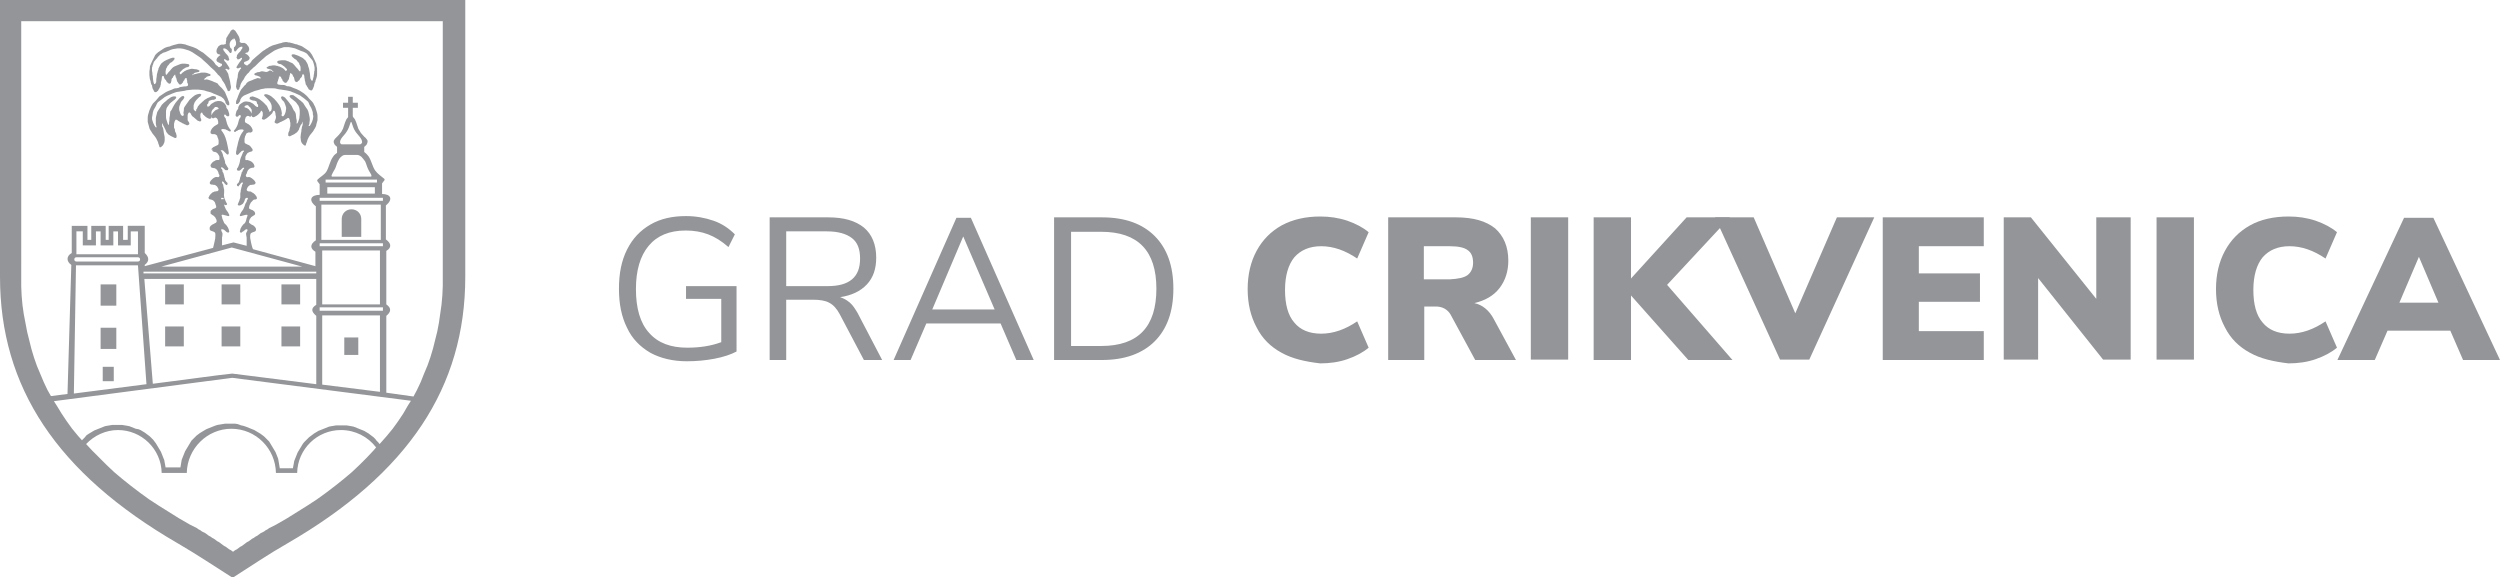
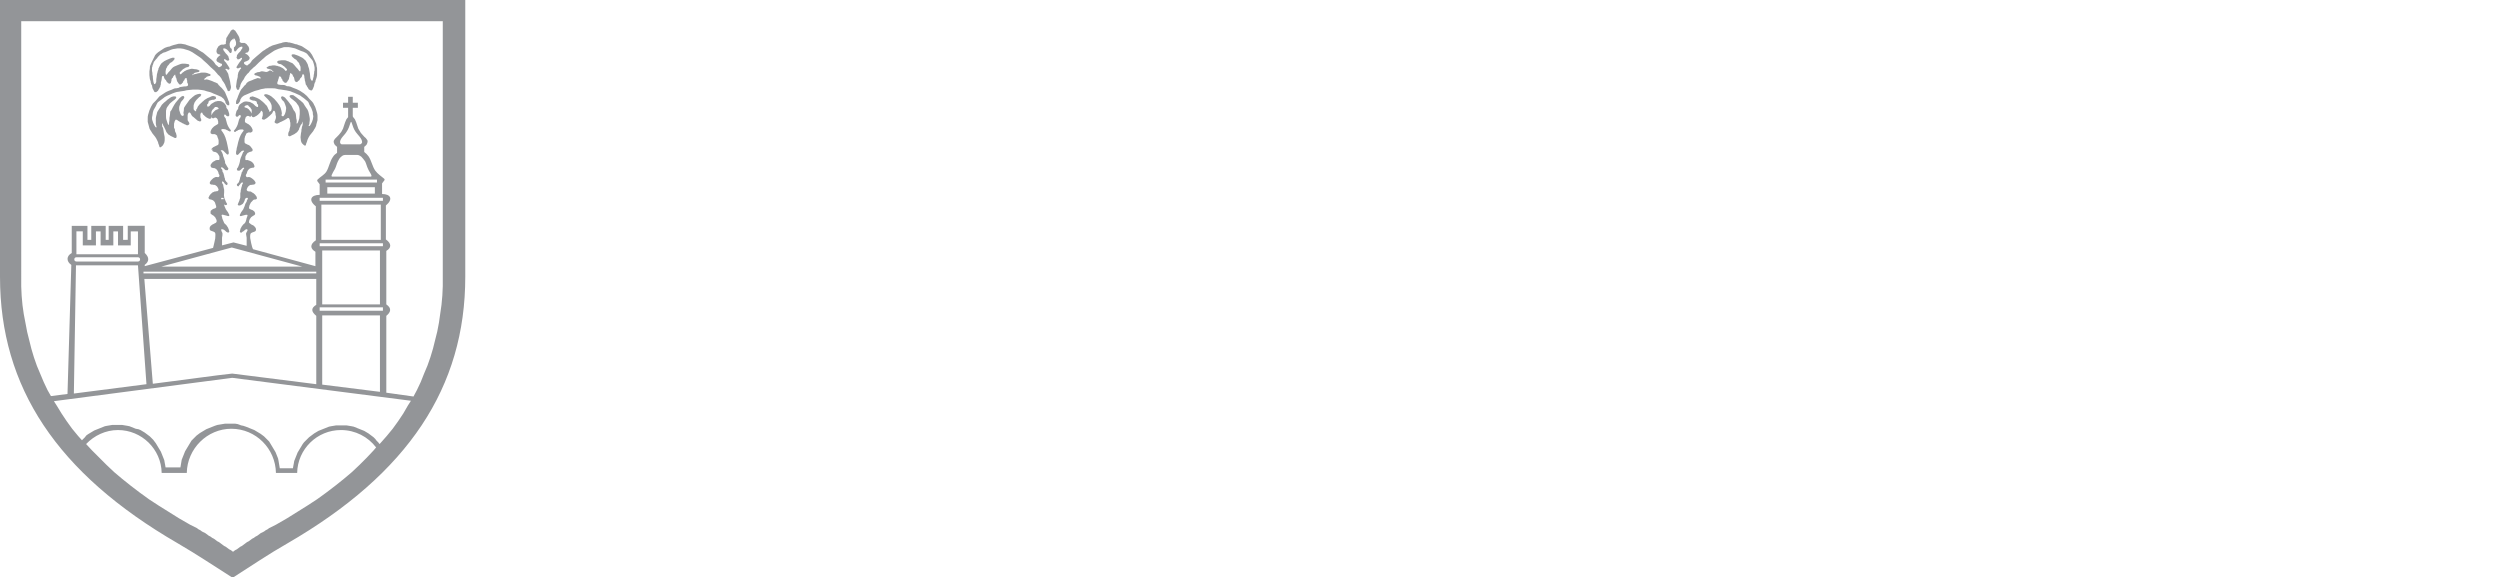
<svg xmlns="http://www.w3.org/2000/svg" viewBox="0 0 588.9 136">
  <g fill="#939598">
-     <path d="M173.5 67.3v15.5c-1.3.7-3.1 1.3-5.2 1.7s-4.3.6-6.5.6c-3.3 0-6.2-.7-8.6-2-2.4-1.4-4.3-3.3-5.5-5.9-1.3-2.6-1.9-5.6-1.9-9.2 0-3.6.6-6.6 1.9-9.2 1.3-2.6 3.1-4.5 5.5-5.9 2.4-1.4 5.2-2 8.4-2 2.3 0 4.5.4 6.5 1.1 2 .7 3.6 1.8 5 3.2l-1.5 3c-1.6-1.4-3.2-2.4-4.8-3-1.6-.6-3.3-.9-5.3-.9-3.8 0-6.7 1.2-8.7 3.6-2 2.4-3 5.8-3 10.2 0 4.5 1 8 3.1 10.3 2.1 2.4 5.1 3.5 9 3.5 2.9 0 5.6-.4 8-1.3V70.4h-8.3v-3h11.9zm34.3 17.5h-4.3L197.8 74c-.7-1.3-1.5-2.2-2.5-2.7-.9-.5-2.2-.7-3.8-.7h-6.3v14.2h-3.9V51.2h13.8c3.7 0 6.4.8 8.4 2.4 1.9 1.6 2.9 4 2.9 7.1 0 2.6-.7 4.7-2.2 6.3-1.5 1.6-3.6 2.6-6.3 3 .9.3 1.6.7 2.3 1.3.7.6 1.2 1.4 1.8 2.4l5.8 11.1zm-12.9-17.4c2.6 0 4.5-.5 5.8-1.6 1.3-1.1 1.9-2.7 1.9-4.9s-.6-3.8-1.9-4.8c-1.3-1-3.2-1.6-5.9-1.6h-9.6v12.9h9.7zm44.5 17.4-3.7-8.6h-17.5l-3.7 8.6h-4l14.8-33.5h3.4l14.8 33.5h-4.1zm-19.8-11.9h14.7l-7.4-17.2-7.3 17.2zm28.7-21.7h11.3c5.4 0 9.5 1.5 12.4 4.4 2.9 2.9 4.4 7 4.4 12.4s-1.5 9.5-4.4 12.4c-2.9 2.9-7.1 4.4-12.4 4.4h-11.3V51.2zm11.1 30.3c8.7 0 13-4.5 13-13.5 0-8.9-4.3-13.4-13-13.4h-7.1v26.9h7.1zm42.5 1.6c-2.6-1.4-4.6-3.4-5.9-6-1.4-2.6-2.1-5.6-2.1-9 0-3.4.7-6.4 2.1-9 1.4-2.6 3.4-4.6 5.9-6 2.6-1.4 5.6-2.1 9.1-2.1 2.2 0 4.3.3 6.4 1 2 .7 3.7 1.6 5 2.7l-2.7 6.2c-2.8-1.9-5.6-2.9-8.5-2.9-2.7 0-4.8.9-6.3 2.6-1.4 1.7-2.2 4.3-2.2 7.7 0 3.4.7 6 2.2 7.7 1.4 1.7 3.5 2.6 6.3 2.6 2.9 0 5.7-1 8.5-2.9l2.7 6.2c-1.3 1.1-3 2-5 2.7-2 .7-4.2 1-6.4 1-3.5-.4-6.6-1.1-9.1-2.5zm55.2 1.7h-9.6l-5.8-10.7c-.7-1.2-1.9-1.9-3.5-1.9h-2.7v12.6H327V51.2h16c4.1 0 7.1.9 9.2 2.6 2 1.8 3.1 4.3 3.1 7.6 0 2.5-.7 4.7-2.1 6.5-1.4 1.8-3.4 2.9-5.9 3.5 1.9.4 3.5 1.7 4.6 3.8l5.2 9.6zm-11.4-20c.8-.6 1.3-1.6 1.3-2.9 0-1.4-.4-2.4-1.3-3-.8-.6-2.2-.9-4.2-.9h-6.1v7.8h6.1c2-.1 3.4-.4 4.2-1zm14.9 20V51.2h8.8v33.5h-8.8zm47.5 0h-10.4l-13.5-15.2v15.2h-8.8V51.2h8.8v14.4l13.1-14.4h10.2l-14.8 15.9 15.4 17.7z" />
-     <path d="M432.7 51.2h8.8l-15.3 33.5h-6.9L404 51.2h9.1l9.8 22.6 9.8-22.6zm10.8 33.6V51.2h23.8V58H452v6.4h14.4v6.7H452V78h15.3v6.8h-23.8zm50.2-33.6h8.2v33.5h-6.5l-15.3-19.2v19.2H472V51.2h6.4l15.4 19.2V51.2zM508 84.8V51.2h8.8v33.5H508zm22-1.7c-2.6-1.4-4.6-3.4-5.9-6-1.4-2.6-2.1-5.6-2.1-9 0-3.4.7-6.4 2.1-9 1.4-2.6 3.4-4.6 5.9-6s5.6-2.1 9.1-2.1c2.2 0 4.3.3 6.4 1 2 .7 3.7 1.6 5 2.7l-2.7 6.2c-2.8-1.9-5.6-2.9-8.5-2.9-2.7 0-4.8.9-6.3 2.6-1.4 1.7-2.2 4.3-2.2 7.7 0 3.4.7 6 2.2 7.7 1.4 1.7 3.5 2.6 6.3 2.6 2.9 0 5.7-1 8.5-2.9l2.7 6.2c-1.3 1.1-3 2-5 2.7-2 .7-4.2 1-6.4 1-3.5-.4-6.6-1.1-9.1-2.5zm50.2 1.7-3-6.9h-14.8l-3 6.9h-8.8l15.7-33.5h6.9l15.7 33.5h-8.7zm-15-13.5h9.2l-4.6-10.8-4.6 10.8zm-513 5.6h4.4v4.7h-4.4zm0-9.9h4.4v4.7h-4.4zm14.1 0h4.4v4.7h-4.4zm-27.4 0h4.4v4.7h-4.4zm0 9.9h4.4v4.7h-4.4zm-14.7 9.5h2.6v3.4h-2.6zM23.7 67h3.7v5h-3.7zm0 10.2h3.7v5h-3.7zm42.6-.3h4.4v4.7h-4.4zm14.8 2.6h3.3v4.1h-3.3zm4-27.9c0-1.3-1-2.3-2.3-2.3-1.3 0-2.3 1-2.3 2.3v4.2h4.6v-4.2z" />
    <path d="M54.7 0H0v65.2c0 26 13.4 46.3 41.9 62.8 4.3 2.5 8.5 5.3 12.9 8.1 4.4-2.8 8.5-5.6 12.9-8.1 28.5-16.5 41.9-36.8 41.9-62.8V0H54.7zm33.7 103.4-.4-.4-.4-.3-.4-.3-.4-.3-.5-.3-.5-.3-.5-.2-.5-.2-.5-.2-.5-.2-.5-.2-.5-.1-.6-.1-.6-.1h-2.4l-.6.1-.6.1-.5.1-.5.2-.5.2-.5.2-.5.2-.5.2-.5.3-.5.3-.4.3-.4.3-.4.3-.4.4-.4.4-.4.4-.3.4-.3.5-.3.5-.3.5-.3.5-.2.5-.2.5-.2.5-.2.5-.1.6-.1.5-.1.6h-3.1l-.1-.6-.1-.6-.1-.6-.1-.5-.2-.5-.2-.5-.2-.5-.3-.5-.3-.5-.3-.5-.3-.5-.3-.5-.4-.4-.4-.4-.4-.4-.4-.3-.4-.3-.5-.3-.5-.3-.5-.3-.5-.2-.5-.2-.5-.2-.5-.2-.6-.2-.5-.1-.8-.3-.6-.1H53l-.6.1-.6.1-.6.1-.6.2-.5.2-.5.2-.5.2-.5.2-.5.3-.5.3-.5.3-.4.3-.4.3-.4.4-.4.4-.4.4-.3.5-.3.5-.3.5-.3.5-.3.5-.2.5-.2.5-.2.5-.2.5-.1.6-.1.6-.1.6H39l-.1-.6-.1-.5-.1-.6-.2-.5-.2-.5-.2-.5-.2-.5-.3-.5-.3-.5-.3-.5-.3-.5-.3-.4-.3-.4-.4-.4-.4-.4-.4-.3-.4-.3-.4-.3-.5-.3-.5-.3-.5-.2-.6-.1-.5-.2-.5-.2-.5-.2-.5-.1-.6-.1-.6-.1h-2.4l-.6.1-.6.1-.5.1-.5.2-.5.2-.5.2-.5.2-.5.2-.5.3-.5.3-.5.3-.4.3-.3.4-.4.4-.3.3-.9-1L17 101l-1.3-1.8-1.2-1.8-1.1-1.8-.7-1.1 42-5.5 42.1 5.4-.7 1.1-1.1 1.9-1.2 1.8-1.3 1.8-1.4 1.7-1.5 1.7-.2.2-.3-.4-.4-.4-.3-.4zm.2 2-.6.7-1.6 1.7-1.7 1.7-1.8 1.7-1.9 1.6-2 1.6-2.1 1.6-2.2 1.6-2.3 1.5-2.4 1.5-2.4 1.5-2.6 1.5-.4.2-.4.2-.4.2-.4.2-.4.3-.4.2-.4.3-.4.2-.4.2-.4.3-.4.3-.4.2-.4.3-.4.2-.4.3-.4.3-.4.2-.4.3-.4.3-.4.3-.4.2-.4.3-.4.3-.4.2-.4.3-.1.1-.1-.1-.4-.3-.4-.2-.4-.3-.4-.3-.4-.2-.4-.3-.4-.3-.4-.3-.4-.2-.4-.3-.4-.3-.4-.2-.4-.3-.4-.2-.4-.3-.4-.3-.4-.2-.4-.2-.4-.3-.4-.2-.4-.3-.4-.2-.4-.2-.4-.2-.4-.2-2.6-1.5-2.4-1.5-2.4-1.5-2.3-1.5-2.2-1.6-2.1-1.6-2-1.6-1.9-1.6-1.8-1.7-1.7-1.7-1.7-1.7-1.4-1.5c1.9-2 4.6-3.3 7.5-3.3 5.6 0 10.2 4.5 10.3 10.1H44c.1-5.7 4.8-10.4 10.5-10.4 5.8 0 10.4 4.7 10.5 10.4h5c.1-5.6 4.7-10.1 10.3-10.1 3.4 0 6.4 1.6 8.3 4.1zm-66-47.6v-3.3h1.1v3.3h3v-3.3h1.1v3.3h3v-3.3h1.7v5.4H18v-5.4h1.5v3.3h3.1zm9.9 2.8c.3 0 .5.2.5.5s-.2.5-.5.5H18c-.3 0-.5-.2-.5-.5s.2-.5.5-.5h14.5zm-14.6 1.9h14.6l2 28-17.1 2.2.5-30.2zm35.4-14.8c-.1-.2-.2-.4-.3-.7-.1-.2-.2-.4-.2-.7-.1-.3 0-.6 0-1v-.6c-.1-.3-.1-.6-.2-.9 0-.2 0-.3-.1-.4-.1-.1-.2-.3-.2-.4v-.2c0-.1.1-.1.2 0 .1 0 .2.1.2.1.1.1.1.2.2.3.1.1.1.2.2.2l.2.2c.1 0 .1 0 .2-.1.1 0 .1-.1.1-.2v-.2l-.3-.3c-.1-.1-.1-.2-.2-.3-.1 0-.1-.2-.1-.4-.1-.2-.2-.5-.2-.7-.1-.2-.1-.5-.2-.7-.1-.1-.2-.2-.2-.4 0-.1 0-.3-.1-.4 0-.1-.1-.1-.2-.2 0-.1-.1-.1 0-.2 0-.1.1-.1.1-.1.1 0 .3.1.4.2l.3.3c.1.1.2.2.3.2h.3c.1 0 .1 0 .2-.1 0-.1.1-.2.1-.3 0-.1-.1-.2-.2-.3-.1-.2-.3-.5-.4-.7-.2-.2-.2-.5-.2-.7l-.3-.9c-.1-.2-.2-.5-.2-.7-.1-.2-.1-.3-.2-.5-.1-.1-.1-.2-.2-.3l-.1-.1c0-.1 0-.1.1-.1h.2c.1 0 .2 0 .3.1l.3.3.3.3.2.2c.1.1.1.1.2.1s.2 0 .2-.1c.1-.1.1-.2.1-.3 0-.2-.1-.5-.1-.7-.1-.3-.1-.7-.2-1-.1-.3-.1-.6-.2-.9-.1-.3-.2-.7-.3-1-.1-.2-.2-.5-.3-.7-.1-.2-.2-.3-.3-.5-.1-.1-.2-.3-.3-.4 0-.1-.1-.1-.1-.2s.1-.1.1-.1c.1-.1.1-.1.2-.1h.3c.2 0 .3.1.5.1.1.1.3.2.4.2.1.1.3.2.4.2.1.1.1.1.2.1l.1-.1c0-.1.1-.1.1-.2-.1-.2-.3-.3-.4-.5-.2-.3-.4-.7-.5-1-.1-.3-.2-.7-.3-1.1 0-.2-.1-.3-.2-.4-.1-.1-.1-.2-.2-.3v-.3c0-.1.1-.1.2-.1s.1 0 .2.1.1.2.2.2c.1.1.2.1.3.1.1 0 .2 0 .2-.1.1 0 .1-.1.1-.2 0-.2 0-.4-.1-.6-.1-.2-.1-.4-.2-.6-.1-.1-.2-.3-.3-.4-.1-.1-.1-.3-.1-.5-.1-.2-.2-.3-.3-.5l-.3-.3c-.2-.1-.3-.2-.5-.3-.2-.1-.5-.1-.7-.1-.2 0-.4 0-.6.1-.2 0-.3.1-.5.2s-.3.2-.5.3c-.2.1-.3.3-.5.5-.1.1-.2.2-.3.2h-.2c-.1 0-.1-.1-.1-.2v-.3c0-.1.2-.1.2-.2.1-.1.1-.2.1-.3 0-.1.1-.2.1-.3.1-.1.3-.1.5-.2s.4-.1.7-.1c.1-.1.3-.1.4-.2.1-.1.1-.2.1-.2 0-.1-.1-.2-.1-.3-.1-.1-.1-.1-.2-.1s-.3-.1-.4-.1c-.2 0-.4.1-.6.2-.2.1-.4.2-.7.3-.2.1-.3.2-.5.3-.2.1-.3.2-.5.4-.3.2-.5.5-.8.7-.2.2-.3.4-.5.6-.1.2-.1.3-.2.5-.1.1-.2.2-.2.3v.3h-.1c-.1 0-.1 0-.2-.1l-.2-.2c-.1-.1-.1-.3-.1-.4v-.4c0-.2 0-.4.1-.6.1-.2.1-.4.3-.6.1-.2.3-.4.5-.6l.5-.5h.1c.1-.1.2-.2.2-.3.1-.1.1-.1.1-.2s-.1-.1-.1-.1c-.1-.1-.2-.1-.3-.1-.2 0-.3.1-.5.1-.3.1-.6.2-.8.4-.3.2-.5.4-.7.6-.3.2-.5.5-.7.8-.2.2-.3.5-.5.7-.1.2-.3.4-.4.6-.1.2-.1.5-.1.7 0 .2-.1.4-.1.6 0 .1.1.3.1.5 0 0 0 .1-.1.1-.1.1-.2.1-.3.1-.1 0-.1-.1-.2-.2s-.2-.2-.2-.3c-.1-.2-.1-.4-.2-.6-.1-.2-.1-.5-.1-.7 0-.2 0-.4.1-.6.1-.3.2-.5.3-.8.1-.2.3-.4.5-.6.1-.1.1-.2.2-.3.1-.1.1-.2.1-.3 0-.1 0-.1-.1-.2s-.1-.1-.2-.1-.2.1-.3.1c-.2.1-.3.3-.5.4-.2.2-.4.5-.6.7-.2.2-.4.5-.6.8-.1.2-.3.5-.4.7l-.3.6c-.1.1-.2.3-.3.4 0 .5-.1.7-.1 1-.1.3-.1.6-.1 1 0 .2-.1.5-.1.7v.4h-.1c-.1-.1-.2-.2-.2-.3-.1-.2-.1-.4-.2-.6 0-.1-.1-.2-.1-.3-.1-.3-.1-.7-.1-1v-.9c0-.2 0-.4.1-.6 0-.2.1-.3.2-.5.1-.1.2-.3.3-.4.1-.2.3-.4.4-.5.2-.2.4-.3.6-.5.1-.1.3-.2.4-.3l.3-.3c.1-.1.1-.1.1-.2s0-.2-.1-.2c0-.1-.1-.1-.2-.1h-.3c-.1 0-.3.1-.4.1-.3.1-.5.3-.8.5-.2.1-.4.3-.6.5-.2.1-.3.3-.5.4l-.5.5c-.1.2-.2.3-.3.5-.1.2-.3.4-.4.6-.1.2-.3.4-.4.7-.1.3-.1.6-.2.8 0 .2-.1.3-.1.5v1.3c0 .2.1.4.1.6 0 .1.1.1.1.2s-.1.1-.1.1c-.1 0-.1 0-.2-.1s-.1-.2-.2-.3l-.3-.6c-.1-.2-.1-.4-.2-.6-.1-.2-.1-.5-.1-.7 0-.2.1-.4.1-.5 0-.2.1-.5.1-.7.1-.3.1-.5.3-.8.1-.2.3-.5.4-.7.1-.3.3-.6.4-.8.1-.2.4-.3.6-.5.3-.2.5-.4.8-.6.2-.2.4-.3.6-.4.3-.2.7-.3 1.1-.5.3-.1.6-.3 1-.4.3-.1.6-.2.9-.2.4-.1.8-.1 1.3-.2.4-.1.7-.2 1.1-.2.3 0 .7-.1 1-.1h1.1c.3 0 .6.1.9.1.2 0 .4.1.6.1.2.1.4.1.6.2.4.1.9.2 1.3.4.2.1.4.2.7.3.2.1.5.2.7.3.2.1.5.2.7.3.2.2.4.3.6.5.1.2.2.3.3.5.1.1.1.2.1.4.1.1.1.2.2.3l.2.2c.1.1.1.1.2.1h.2c.1 0 .1-.1.1-.1v-.4c0-.2-.1-.4-.2-.6-.1-.3-.2-.6-.3-.8-.1-.2-.2-.5-.3-.7-.1-.3-.2-.5-.4-.8-.2-.2-.4-.5-.6-.7-.2-.2-.4-.3-.5-.5-.2-.1-.3-.3-.4-.5-.3-.2-.6-.3-.9-.4-.2-.1-.4-.2-.7-.3-.2-.1-.4-.1-.6-.2-.1 0-.3-.1-.4-.1-.2 0-.4.1-.5.1-.1 0-.1-.1-.1-.1 0-.1.1-.2.1-.2.1-.1.2-.2.3-.2.2-.3.3-.3.5-.3.1-.1.3-.1.4-.1.1-.1.2-.1.2-.2s0-.2-.1-.2c0-.1-.1-.1-.2-.1-.2-.1-.3-.1-.5-.2-.3-.1-.5-.1-.8-.1h-.4c-.2 0-.4 0-.5.1-.3 0-.6.1-.9.2-.2 0-.3.1-.5.1-.1 0-.2.1-.3.2h-.1v-.1c0-.1.1-.1.2-.1.1-.1.2-.3.3-.3.1-.1.2-.1.4-.1.1-.1.3-.1.4-.1.1 0 .2-.1.3-.1 0-.1.1-.1.1-.2 0 0 0-.1-.1-.1-.1-.1-.3-.2-.4-.2-.2-.1-.4-.1-.6-.1-.2 0-.4-.1-.6-.1-.2 0-.4 0-.6.1-.1 0-.3.1-.4.1-.2.1-.4.1-.5.2-.1.1-.3.1-.4.2-.1.1-.2.2-.4.3l-.2.2-.2.2h-.1l-.1-.1c0-.1-.1-.1-.1-.2s.1-.1.1-.2l.3-.3.3-.3c.1-.1.2-.2.3-.2.1-.1.2-.1.3-.2.1 0 .1-.1.2-.1.2-.1.4-.1.5-.1.1 0 .1-.1.2-.2s.1-.1.1-.2-.1-.2-.1-.2c-.1-.1-.1-.1-.2-.1-.2 0-.5-.1-.7-.1h-.7c-.2 0-.4.1-.7.2-.2.1-.3.1-.5.2s-.5.2-.7.3c-.2.1-.3.2-.5.4s-.3.4-.5.6l-.3.3c-.1.1-.2.3-.3.4-.1.1-.1.2-.2.2h-.1c-.1-.1 0-.2-.1-.3v-.5c0-.2.1-.3.1-.5 0-.1.1-.3.2-.4.1-.1.1-.2.1-.3l.3-.3c.1-.1.2-.3.3-.4.1-.1.3-.2.5-.3l.3-.3.2-.2c0-.1.1-.1.1-.2v-.2c0-.1-.1-.1-.1-.1h-.4c-.2.1-.4.1-.6.2-.2.1-.5.2-.7.3l-.6.3c-.1.1-.3.2-.4.3-.1.1-.3.2-.4.4-.1.1-.2.3-.3.5-.1.1-.1.3-.2.4-.1.1-.1.3-.1.4-.1.2-.2.4-.2.6-.1.3-.2.7-.2 1.1-.1.4-.1.7-.1 1.1 0 .1 0 .2-.1.3 0 .1-.1.2-.2.3h-.2c0-.1-.1-.2-.1-.3 0-.1-.1-.3-.1-.4-.1-.7-.1-.9-.1-1.1 0-.2-.1-.3-.1-.5v-.3c0-.2-.1-.3-.1-.5v-.5c0-.2 0-.4.1-.5 0-.2 0-.3.1-.4.1-.2.1-.4.2-.6 0-.1.1-.2.2-.3.2-.3.4-.5.6-.7.1-.2.2-.3.4-.5l.4-.4c.2-.1.4-.2.5-.3.2-.1.4-.2.6-.2.2-.1.5-.2.7-.3.2-.1.5-.2.7-.3.3-.1.6-.2.9-.2.2 0 .4-.1.6-.1h.7c.2 0 .5.1.7.1.3.1.7.2 1 .3.4.1.7.3 1.1.5l.9.6.9.6c.3.2.5.4.8.7.3.3.6.5.9.8l.9.9c.3.2.5.5.8.7.3.3.5.6.7.8.1.2.3.3.5.5.1.2.3.3.4.5l.3.6c.1.1.2.3.3.4.1.2.2.3.3.5.1.2.1.3.2.5.1.1.1.3.2.4 0 .1.1.2.1.2 0 .1.1.2.1.3 0 .1.1.1.1.1.1 0 .1.1.2.1s.1-.1.2-.1c0-.1 0-.1.1-.1 0-.1.1-.2.1-.3 0-.1.1-.2.1-.3 0-.3 0-.5-.1-.8 0-.2-.1-.5-.1-.7-.1-.3-.1-.5-.2-.8-.1-.2-.1-.5-.2-.8 0-.2-.1-.3-.2-.5s-.2-.3-.3-.5c0-.1-.1-.1-.2-.2 0-.1 0-.1.1-.2h.1c.1 0 .2.1.2.1.1 0 .2.1.3.1 0 0 .1.1.1 0 .1 0 .1-.1.1-.1 0-.1.1-.2.1-.2-.1-.2-.2-.3-.3-.5-.1-.2-.3-.4-.4-.6-.1-.2-.2-.3-.4-.5-.1-.1-.2-.2-.2-.3V14s0-.1.1-.1.1.1.2.1c.1.1.2.2.3.2.1.1.2.1.3.1.1 0 .1 0 .2-.1s.1-.1.1-.2c0 .1 0 0 0 0 0-.1-.1-.2-.1-.3 0-.1-.1-.2-.1-.4-.1-.1-.2-.3-.3-.4l-.3-.3c-.1-.1-.2-.3-.3-.4-.1-.1-.1-.2-.2-.3-.1-.1-.1-.1-.1-.2v-.2c0-.1.1-.1.1-.1h.2c.1 0 .2.1.3.1.1.1.2.1.3.2l.3.3c.1.1.2.3.3.4.1.1.2.1.2.1.1 0 .2-.1.2-.1.1-.2.1-.3.1-.5v-.3c0-.1-.1-.2-.2-.2-.1-.1-.2-.2-.2-.3 0-.1-.1-.3-.1-.4v-.3c0-.1 0-.3.1-.4 0-.1 0-.2.1-.2 0-.1.1-.2.1-.2l.2-.2s.1 0 .1-.1c.1-.1.3-.1.4 0-.1-.3-.1-.3 0-.3l.2.2c0 .1.1.1.1.2s.1.2.1.2c0 .1.1.3.1.4v.3c0 .2 0 .3-.1.4 0 .1-.1.2-.2.3-.1.1-.2.1-.2.2v.3c0 .2 0 .3.1.5 0 .1.1.1.2.1s.2 0 .2-.1c.1-.1.2-.3.3-.4l.3-.3c.1-.1.2-.1.3-.2.1 0 .2-.1.3-.1h.2c.1 0 .1 0 .1.1v.2c0 .1-.1.1-.1.2-.1.1-.2.2-.2.3-.1.2-.2.3-.3.4l-.3.3c-.1.1-.2.3-.3.4-.1.1-.1.2-.1.4 0 .1-.1.2-.1.3 0 0 0 .1.1.1 0 .1.1.1.1.2.1.1.1.1.2.1s.2-.1.3-.1c.1-.1.2-.1.3-.2.1 0 .1-.1.2-.1 0 0 .1 0 .1.1v.2c-.1.1-.2.2-.2.3-.1.2-.3.3-.4.5-.1.2-.3.4-.4.6-.1.2-.2.3-.3.5 0 .1 0 .2.1.2l.1.1h.2c.1 0 .2-.1.3-.1.1-.1.1-.1.2-.1h.1c0 .1.1.1.1.2s-.1.1-.2.2c-.1.2-.2.3-.3.5-.1.2-.2.3-.2.5-.1.3-.1.5-.1.8-.1.3-.1.6-.2.8 0 .2-.1.5-.1.7 0 .3-.1.5-.1.8 0 .1 0 .2.1.3 0 .1 0 .2.1.3 0 0 0 .1.1.1l.1.1c.1 0 .1 0 .2-.1.1 0 .1-.1.1-.1.1-.1.1-.2.1-.3 0-.1.1-.2.1-.2.1-.1.1-.3.1-.4.1-.2.1-.3.2-.5s.2-.3.3-.5c.1-.1.2-.3.3-.4l.3-.6c.1-.2.3-.3.4-.5.1-.2.3-.3.5-.5.2-.3.4-.6.7-.8.3-.3.5-.5.8-.7l.9-.9c.3-.3.6-.5.9-.8.3-.2.5-.5.8-.7l.9-.6.9-.6c.3-.2.7-.3 1.1-.5.3-.1.6-.2 1-.3.2-.1.5-.1.7-.1h.7c.2 0 .4.1.6.1.3.1.6.1.9.2.2.1.5.2.7.3.2.1.5.2.7.3.2.1.4.1.6.2l.6.3c.1.1.3.2.4.4.1.2.3.3.4.5.2.2.4.5.6.7.1.1.1.2.2.3.1.2.1.4.2.6 0 .1.1.3.1.4 0 .2.1.3.1.5v.5c0 .2 0 .3-.1.5v.3c0 .2-.1.3-.1.5s0 .4-.1.6c0 .2-.1.3-.1.4 0 .1 0 .2-.1.3h-.2c-.1-.1-.1-.2-.2-.3 0-.1-.1-.2-.1-.3 0-.4-.1-.7-.1-1.1-.1-.3-.1-.7-.2-1.1-.1-.2-.1-.4-.2-.6 0-.1-.1-.3-.1-.4-.1-.1-.1-.3-.2-.4-.1-.2-.2-.3-.3-.5-.1-.2-.3-.2-.4-.4-.1-.1-.3-.2-.4-.3l-.6-.3c-.2-.1-.4-.2-.7-.3-.2-.1-.4-.1-.6-.2h-.4c-.1 0-.1.1-.2.1v.2c0 .1 0 .1.1.2s.1.2.2.2l.3.3c.2.1.3.2.5.3.1.1.2.3.3.4l.3.3c.1.1.1.2.1.3.1.1.1.3.2.4.1.2.1.3.1.5v.5c0 .1 0 .2-.1.3h-.1l-.2-.2c-.1-.1-.2-.3-.3-.4l-.3-.3c-.2-.2-.3-.4-.5-.6l-.4-.4c-.2-.1-.5-.2-.7-.3-.2-.1-.3-.2-.5-.2-.2-.1-.4-.2-.7-.2h-.7c-.2 0-.5.1-.7.1-.1 0-.1.1-.2.1-.1.1-.1.1-.1.2s0 .2.1.2c0 .1.1.1.2.2.2.1.4.1.5.1.1 0 .1.1.2.1.1.1.2.1.3.2.1.1.2.2.3.2l.3.3.3.3c.1.1.1.1.1.2s0 .1-.1.2l-.1.1h-.1c-.1 0-.1-.1-.2-.2l-.2-.2c-.1-.1-.2-.2-.4-.3-.1-.1-.3-.1-.4-.2-.2-.1-.4-.2-.6-.2-.1-.1-.3-.1-.4-.1-.2-.1-.4-.1-.6-.1-.2 0-.4 0-.7.1-.2 0-.4 0-.5.1-.2.1-.3.2-.4.2l-.1.1c0 .1 0 .1.1.2s.2.1.3.1c.1.1.3.1.4.1.1.1.3.1.3.1l.3.3c.1 0 .1.1.2.1v.1h-.1c-.1 0-.2-.1-.3-.2-.2-.1-.3-.1-.5-.1-.5.4-.8.4-1.1.3-.2 0-.4-.1-.5-.1h-.4c-.3.2-.6.2-.8.2-.2.1-.3.1-.5.2-.1 0-.1.1-.2.1-.1.1-.1.2-.1.2 0 .1.1.2.2.2.1.1.3.1.4.1.2.1.3.1.5.2.1 0 .2.1.3.2.1.1.1.1.1.2s0 .1-.1.1c-.2 0-.4-.1-.5-.1-.2 0-.3 0-.4.1-.2.1-.4.1-.6.2-.2.1-.4.2-.7.3-.3.1-.6.2-.8.4-.2.1-.3.3-.4.5-.2.2-.4.3-.5.5-.2.2-.4.5-.6.7-.1.2-.3.5-.4.8-.1.2-.2.5-.3.7-.1.3-.2.6-.3.8-.1.2-.2.4-.2.6v.4c0 .1.1.1.1.1h.2c.1 0 .1 0 .2-.1.1 0 .1-.1.2-.2s.1-.2.2-.3c.1-.1.1-.3.1-.4.1-.2.2-.3.3-.5.2-.2.4-.4.6-.5.2-.1.5-.2.7-.3.2-.1.5-.2.7-.3.2-.1.4-.2.7-.3.4-.2.9-.3 1.3-.4.2-.1.4-.1.6-.2.2 0 .4-.1.6-.1.3-.1.6-.1.9-.1h1.1c.3 0 .7 0 1 .1.4.1.7.2 1.1.2.4.1.8.1 1.3.2.3.1.6.1.9.2.3.1.6.3 1 .4.4.2.7.3 1.1.5.2.1.4.2.6.4.3.2.6.4.8.6.2.2.4.3.6.5.2.2.3.5.4.8.1.2.3.5.4.7.1.2.2.5.3.8.1.2.1.5.1.7 0 .2.1.3.1.5s-.1.5-.1.7c-.1.2-.1.4-.2.6l-.3.6c-.1.1-.1.2-.2.3-.1.1-.1.1-.2.1s-.1 0-.1-.1.1-.1.1-.2c.1-.2.1-.4.1-.6.1-.4.1-.9 0-1.3 0-.2-.1-.3-.1-.5-.1-.3-.1-.6-.2-.8-.1-.2-.2-.5-.4-.7-.1-.2-.3-.4-.4-.6-.1-.2-.2-.3-.3-.5-.1-.2-.3-.3-.5-.5-.1-.1-.3-.3-.5-.4-.2-.2-.4-.3-.6-.5-.2-.2-.5-.3-.7-.5-.1-.1-.3-.1-.4-.1h-.3c-.1 0-.1.1-.2.1 0 0-.1.1-.1.2s.1.1.1.2l.3.3c.1.1.3.2.4.3.2.2.4.3.6.5.2.2.3.3.4.5.1.1.2.3.3.4.1.2.1.3.2.5 0 .2.1.4.1.6v.9c0 .3-.1.6-.1 1 0 .1-.1.2-.1.3-.1.2-.1.4-.2.6-.1.1-.1.2-.2.3h-.1c-.1-.1 0-.2 0-.4s0-.5-.1-.7c0-.3-.1-.6-.1-1 0-.2-.1-.4-.2-.6-.1-.2-.2-.3-.3-.4l-.3-.6c-.1-.2-.2-.5-.4-.7-.2-.3-.4-.5-.6-.8-.2-.2-.4-.5-.6-.7-.1-.2-.3-.3-.5-.4-.1-.1-.2-.1-.3-.1-.1 0-.2 0-.2.1-.1.1-.1.1-.1.2s.1.2.1.3c.1.1.1.2.2.3.2.2.4.3.5.6.1.2.2.5.3.8.1.2.1.4.1.6 0 .2-.1.5-.1.7-.1.2-.1.4-.2.6-.1.1-.1.2-.2.3-.1.1-.1.2-.2.2s-.2 0-.3-.1l-.1-.1c0-.2.1-.3.1-.5s-.1-.4-.1-.6c-.1-.2-.1-.5-.2-.7l-.3-.6c-.2-.2-.3-.5-.5-.7-.2-.3-.5-.5-.7-.8-.2-.2-.5-.4-.7-.6-.3-.2-.5-.3-.8-.4-.2-.1-.3-.1-.5-.1-.1 0-.2 0-.3.1-.1 0-.1 0-.1.1s.1.2.1.2l.3.3.5.5c.2.2.3.4.5.6.1.2.2.3.3.6.1.2.1.4.1.6v.4c0 .1-.1.3-.1.4 0 .1-.1.2-.2.2-.1.1-.1.1-.2.1h-.1V26c0-.1-.2-.2-.2-.3-.1-.2-.1-.3-.2-.5s-.3-.5-.5-.6c-.2-.3-.5-.5-.7-.7-.1-.1-.3-.2-.5-.4-.1-.1-.3-.2-.5-.3-.2-.1-.4-.2-.7-.3-.2-.1-.4-.1-.6-.2-.1 0-.3.1-.4.1-.1 0-.2 0-.2.1-.1.1-.1.2-.1.3 0 .1 0 .2.1.2.1.1.3.1.4.2.2.1.4.1.6.1.2.1.4.1.5.2.1.1.1.2.1.3 0 .1.1.2.1.3.1.1.2.1.2.2v.3c0 .1 0 .2-.1.2h-.2c-.1-.1-.2-.2-.3-.2l-.5-.5c-.1-.1-.3-.2-.5-.3-.2-.1-.3-.2-.5-.2s-.4-.1-.6-.1c-.3 0-.5 0-.7.1-.2.1-.3.2-.5.3-.1.1-.3.2-.4.3-.1.1-.2.3-.3.5-.1.2-.1.3-.1.5-.1.2-.2.3-.3.4-.1.2-.2.4-.2.6-.1.2-.1.4-.1.6 0 .1.1.2.1.2.1.1.2.1.2.1.1 0 .2 0 .3-.1.1-.1.1-.2.2-.2.1-.1.1-.1.2-.1s.2.1.2.1v.3c0 .1-.1.2-.2.3-.1.1-.1.3-.2.4-.1.3-.2.7-.3 1.1-.1.3-.3.7-.5 1-.1.2-.3.3-.4.5 0 .1 0 .1.1.2 0 0 0 .1.1.1s.2 0 .2-.1c.1-.1.3-.2.4-.2.1-.1.2-.2.4-.2.1-.1.3-.1.5-.1h.3c.1 0 .2 0 .2.1.1 0 .1.1.1.1 0 .1-.1.1-.1.2-.1.1-.2.3-.3.4-.1.2-.2.3-.3.5-.1.2-.2.5-.3.7-.1.3-.2.7-.3 1-.1.3-.1.6-.2.9-.1.3-.2.7-.2 1-.1.2-.1.5-.1.7 0 .1 0 .2.1.3.1.1.1.1.2.1s.2-.1.2-.1c.1-.1.2-.1.2-.2l.3-.3.3-.3c.1-.1.2-.1.3-.1.1 0 .1-.1.2 0 .1 0 .1.1.1.1 0 .1-.1.1-.1.1-.1.1-.2.2-.2.3-.1.2-.1.3-.2.5s-.2.5-.3.7c-.1.3-.2.6-.2.9-.1.3-.1.5-.2.7-.1.3-.2.5-.3.7-.1.1-.2.2-.2.3 0 .1 0 .2.1.3 0 .1.1.1.2.1h.3c.1-.1.2-.1.3-.2l.3-.3c.1-.1.2-.2.4-.2.1 0 .1.1.1.1 0 .1 0 .2-.1.2 0 .1-.1.1-.2.2 0 .1 0 .2-.1.4-.1.1-.2.2-.2.4-.1.2-.1.5-.2.7-.1.2-.2.5-.2.7-.1.2-.1.4-.2.6 0 .1-.1.2-.2.3l-.3.3v.2c0 .1.1.1.1.2.1 0 .1.1.2.1s.2-.1.2-.2c.1-.1.1-.2.2-.2.1-.1.1-.2.2-.3.2-.2.2-.2.3-.2h.2c.1.1 0 .1 0 .2s-.2.3-.2.4c0 .1 0 .3-.1.4-.1.3-.1.6-.2.9 0 .2 0 .4-.1.6v1c0 .2-.2.5-.2.7-.1.2-.2.5-.3.7 0 .1-.1.2-.1.3 0 .1.1.1.2.2h.3c.1 0 .2-.1.4-.2.1-.1.2-.1.3-.2.1-.1.1-.2.2-.3.1-.1.1-.3.2-.4 0-.1.1-.3.1-.4.1-.1.1-.2.2-.2.1-.1.1-.1.2-.1h.2c.1 0 .1.1.1.1 0 .1-.1.2-.1.3-.1.1-.2.3-.2.5-.1.2-.2.3-.3.5-.1.2-.1.4-.2.6-.1.2-.2.5-.3.7-.1.2-.4.5-.5.7l-.3.6v.2c0 .1.1.1.1.1h.2c.1 0 .2-.1.3-.1.1 0 .3-.1.4-.1.1 0 .2-.1.4-.1h.3c.1 0 .1.1.1.2s-.1.2-.1.3c-.1.3-.2.5-.2.7-.1.2-.1.5-.3.7-.1.2-.4.3-.5.5-.2.2-.3.4-.4.6-.1.2-.2.3-.2.5 0 .1-.1.3-.1.4 0 .1 0 .2.1.2 0 .1.1.1.2.1s.1 0 .2-.1.2-.2.3-.2c.2-.1.3-.3.5-.4.1-.1.2-.1.2-.1h.2c.1.1.1.1.1.2s0 .2-.1.3c-.1.2-.2.3-.2.4-.1.2 0 .3 0 .5s.1.4.1.6v1.9l-3.1-.8-2.7.7V56c0-.2.1-.4.1-.6v-.5c-.1-.2-.2-.3-.2-.4 0-.1-.1-.2-.1-.3 0-.1 0-.2.1-.2h.2c.1 0 .2.1.3.1.2.1.4.3.5.4.1.1.2.2.3.2.1 0 .1.1.2.1s.1 0 .2-.1c.1 0 .1-.1.1-.2 0-.2-.1-.3-.1-.4-.1-.2-.1-.3-.2-.5s-.3-.4-.4-.6c-.2-.2-.4-.3-.5-.5-.1-.2-.2-.5-.3-.7-.1-.2-.2-.5-.2-.7 0-.1-.1-.2-.1-.3 0-.1 0-.2.1-.2.1-.1.2 0 .3 0 .1 0 .2.1.4.1.1 0 .2.1.4.1.1 0 .2.1.3.1h.2c.1 0 .1-.1.1-.1v-.2l-.3-.6c-.2-.3-.4-.5-.5-.7-.1-.2-.2-.5-.3-.7-.1-.2-.1-.4-.2-.6-.1-.2-.2-.3-.3-.5-.1-.2-.2-.3-.2-.5-.1-.1-.1-.2-.1-.3 0-.1.1-.1.1-.1h.2c.1 0 .1 0 .2.1s.2.1.2.2c-.8 0-.8.1-.8.3.1.1.1.3.2.4.1.1.1.3.2.3.1.1.2.1.3.2.1.1.2.1.3.2h.3c.1-.1.2-.1.2-.2s-.1-.3-.2-.4zm1.3 10.6 16.6 4.5H38l16.6-4.5zM74.5 64v.4H33.8V64h40.7zm0 10.4v16.1L54.7 88l-3.4.4-15.3 2-2-24.7h40.5v6.1c-1.3.8-1.2 1.6 0 2.6zm5.9-37.5c.2-.2.5-.4.9-.4h2.9c.3 0 .6.2.9.4.3.3.6.7.9 1.1.3.6.4 1.2.7 1.8.2.5.6 1 .8 1.5 0 .1 0 .3-.1.3h-9.2c-.1 0-.1-.2-.1-.3.2-.5.5-1 .8-1.5.3-.6.4-1.2.7-1.8.2-.4.4-.8.8-1.1zm-.3-3.4c0-.9 1.1-1.7 1.5-2.4.5-.7.7-1.4 1-2.3l.1-.1.1.1c.3.9.5 1.6 1 2.3.4.6 1.5 1.5 1.5 2.4 0 .2-.3.5-.5.5h-4.1c-.3.1-.6-.2-.6-.5zm8.7 8.8v.7H76.7v-.7h12.1zm-.5 1.8v1.5H77.1v-1.5h11.2zm1.9 2.5v.7H75.3v-.7h14.9zm-.5 1.6v8.3h-14v-8.3h14zm.5 9.1v.7H75.3v-.7h14.9zm-.7 1.7v12.7H75.9V59h13.6zm.7 13.4v.8H75.3v-.8h14.9zm-.7 1.9v18l-13.6-1.7V74.3h13.6zM91 92.5V74.4c1.1-.9 1.3-1.8 0-2.7V59.1c1.2-.7 1.3-1.7-.1-2.7v-8c1.8-1.5 1.1-2.7-.9-2.7v-2.5l.6-.8c0-.1 0-.2-.1-.3-.7-.6-1.5-1.1-2.1-1.9-.7-1-.9-2.4-1.6-3.4-.3-.4-.6-.7-1-1v-1.2c.2-.2.4-.3.6-.6.1-.2.2-.5.2-.7 0-.2-.1-.4-.3-.6-.1-.2-.3-.3-.5-.5-.3-.3-.5-.6-.8-.9-.2-.3-.4-.7-.6-1-.2-.5-.3-1-.5-1.5-.1-.2-.2-.5-.3-.7-.1-.2-.3-.3-.4-.5 0-.1-.1-.1-.1-.2v-2h1.2v-1.2h-1.2v-1.4H82v1.4h-1.2v1.2H82v2.2c-.1.2-.3.3-.4.5-.1.2-.2.5-.3.7-.2.5-.3 1-.5 1.5-.2.3-.3.7-.6 1-.2.3-.5.6-.8.9l-.5.5c-.1.2-.3.4-.3.6 0 .3.1.5.2.7.1.2.4.4.6.6V36c-.4.3-.7.5-1 1-.7 1-.9 2.4-1.5 3.4-.5.8-1.4 1.2-2.1 1.9 0 .1-.1.2-.1.3l.6.8v2.5c-2 0-2.8 1.2-.9 2.7v8c-1.5 1-1.3 2-.1 2.7v3.4l-14.7-4c-.1-.2-.1-.3-.2-.5-.2-.6-.3-1.3-.4-1.8-.1-.3-.1-1 0-1.3.2-.4.8-.4 1.1-.6.1-.1.2-.2.2-.3.1-.4-.2-.7-.5-1-.2-.2-.5-.2-.7-.4-.1-.1-.3-.2-.4-.3-.1-.2 0-.3 0-.5.1-.2.1-.4.3-.6.1-.2.2-.3.4-.4.2-.2.4-.2.6-.4.1-.1.1-.2.1-.3 0-.2-.1-.3-.2-.5-.1-.1-.3-.2-.4-.3-.2-.1-.4-.1-.5-.2-.1-.1-.3-.1-.3-.2-.1-.1 0-.2 0-.4s.1-.4.2-.6c.1-.1.1-.3.2-.4l.3-.3c.3-.4.5-.4.6-.4.1 0 .3 0 .4-.1.1-.1.2-.2.1-.3 0-.2-.1-.4-.3-.6-.1-.2-.3-.3-.5-.5-.2-.1-.4-.2-.5-.3-.1-.1-.3-.1-.4-.1-.2 0-.3 0-.5-.1-.1-.1-.2-.2-.2-.3 0-.1.1-.2.1-.3.1-.2.1-.3.3-.5.1-.1.2-.2.4-.3.2-.1.4 0 .6-.1.2 0 .3 0 .5-.1.1-.1.2-.2.2-.3 0-.1 0-.2-.1-.3-.1-.2-.2-.3-.4-.5s-.4-.3-.7-.5c-.2-.1-.3-.1-.5-.1-.1 0-.3.1-.4 0-.1-.1-.2-.2-.2-.3 0-.2.1-.4.2-.5.1-.2.1-.4.2-.6.1-.2.2-.3.4-.5.1-.1.3-.2.4-.2.2-.1.4-.1.6-.1.1 0 .2-.1.2-.2.1-.1.1-.2 0-.3 0-.1-.1-.2-.1-.3-.1-.2-.2-.3-.4-.5-.1-.1-.3-.2-.5-.3-.2-.1-.4-.1-.5-.2h-.5c-.1 0-.1-.1-.1-.2V37c0-.2.1-.3.2-.5.1-.1.1-.2.2-.3.1-.1.1-.2.2-.2.1-.1.3-.1.4-.2.1 0 .3-.1.4-.1.1 0 .1-.1.2-.1.1-.1.1-.1.1-.2v-.2c0-.1-.1-.2-.2-.3-.1-.1-.1-.2-.2-.3l-.3-.3c-.1-.1-.3-.2-.4-.2-.1-.1-.3-.1-.4-.2-.1-.1-.3-.1-.3-.2-.1-.1-.1-.2-.1-.3v-.5c0-.2 0-.4.1-.6 0-.2.1-.3.2-.5 0-.1.1-.2.1-.3.1-.1.2-.2.3-.2.1-.1.2-.1.3-.1h.3c.1 0 .1.1.2 0 .1 0 .1-.1.2-.1l.2-.2v-.3c0-.1 0-.2-.1-.3-.1-.2-.1-.3-.3-.5-.1-.2-.3-.3-.4-.4-.1-.1-.2-.2-.3-.2-.2-.1-.3-.2-.5-.3-.1-.1-.2-.1-.2-.2v-.3c0-.2 0-.3.1-.5 0-.2.1-.3.2-.4.1-.1.2-.2.3-.2h.2c.1 0 .2.1.2.1.1 0 .2.1.2.1.1 0 .1 0 .2-.1.1 0 .1-.1.1-.1.1-.1.1-.2.1-.3v-.2c0-.1-.1-.3-.2-.4-.1-.2-.2-.3-.3-.4-.1-.1-.2-.3-.4-.4-.1-.1-.3-.2-.4-.2-.1-.1-.2 0-.3-.1-.1 0-.1-.1-.1-.2s.1-.1.2-.2.2-.1.3-.1c.1 0 .2-.1.3 0 .1 0 .1.1.2.2l.2.2c.1.1.2.1.2.2.1.1.1.2.2.3.1.1.1.2.1.3v1.3c0 .1.1.1.1.2.1.1.2.1.3.1.1 0 .2 0 .3-.1.1-.1.3-.1.4-.2.1-.1.3-.2.4-.3l.3-.3.2-.2c.1-.1.1-.3.2-.4h.1c.1 0 .1.1.1.1l.1.1c.1.1.1.3.1.4v.5c0 .1-.1.2-.1.3 0 .1 0 .2-.1.3v.2c0 .1.1.1.2.1s.2.1.2.1c.1 0 .2 0 .3-.1.2-.1.3-.2.5-.3.2-.2.5-.4.7-.6l.5-.5c.1-.1.1-.3.2-.4 0-.1.1-.1.1-.2h.2c.1 0 .1.1.1.1.1.1.1.1.1.2.1.2.1.3.1.5 0 .1 0 .3.1.4v.5c0 .1-.1.2-.1.3 0 .1-.1.2-.1.3 0 .1-.1.1-.1.2v.2c0 .1.1.1.2.2s.2.1.3.1h.2c.1-.1.3-.1.4-.2.1-.1.3-.2.4-.2.1-.1.3-.1.4-.2.1-.1.3-.1.4-.2.2-.1.3-.2.5-.3.1-.1.2-.2.3-.2h.2c.1 0 .1.1.1.1.1.1.1.3.2.5 0 .2 0 .3.1.5v.8c0 .1-.1.2-.1.4-.1.2-.1.4-.1.6-.1.1-.1.3-.2.4 0 .1-.1.2-.1.4v.4c0 .1 0 .1.1.1.1.1.2.1.2.1.1 0 .2 0 .3-.1.1-.1.3-.1.4-.2.2-.1.5-.2.7-.4.1-.1.2-.1.3-.2.1-.1.3-.3.4-.5.1-.1.2-.3.2-.5l.3-.6c0-.1 0-.2.1-.2 0-.1.1-.1.2-.2 0-.1 0-.2.1-.3v-.2h.1v.7c0 .1-.1.2-.1.3-.1.2-.1.3-.1.5-.1.2-.1.5-.1.7 0 .2-.1.3-.1.5 0 .3-.1.6-.1.9 0 .3.1.6.1.9.1.2.1.4.3.6l.3.3c.1.1.2.1.3.2h.1c.1 0 .1-.1.1-.1.1-.1.1-.2.1-.3.1-.2.1-.3.2-.5s.1-.5.2-.6c.1-.2.2-.5.3-.6.1-.2.3-.5.5-.7.1-.2.3-.3.4-.5.1-.1.2-.3.3-.5.1-.1.1-.2.2-.3.1-.1.1-.3.2-.4.1-.2.1-.3.1-.4.1-.3.2-.7.3-1.1v-.8c0-.3 0-.6-.1-.9-.1-.3-.2-.7-.3-1-.1-.3-.2-.6-.4-.9-.1-.3-.3-.6-.5-.8l-.6-.6c-.2-.2-.4-.5-.6-.7-.2-.2-.5-.4-.7-.6l-.9-.6c-.3-.1-.5-.3-.8-.4-.3-.1-.5-.2-.8-.3-.2-.1-.5-.2-.7-.3-.3-.1-.6-.1-.8-.1-.1 0-.3-.2-.4-.2-.2-.1-.5-.1-.7-.1-.3 0-.6 0-.9-.1-.1 0-.1 0-.2-.1 0-.1-.1-.1-.1-.2s.1-.3.1-.4c0-.1.1-.1.1-.2s0-.2.1-.4c0-.1.1-.2.1-.3v-.2c0-.1.1-.1.1-.1h.2c.1.1.2.1.2.2.1.1.1.2.1.3.1.1.2.1.2.2s0 .2.1.3c0 .1.1.2.2.2.1.1.1.2.2.2.1.1.1.1.2.1h.2c.1-.1.2-.1.2-.2.1-.1.2-.2.2-.3.1-.1.2-.2.2-.3.1-.1.1-.2.1-.4.1-.1.1-.2.1-.4 0-.1 0-.2.1-.2 0-.1 0-.3.1-.5h.1l.2.2c.1.1.2.1.2.2.1.1.1.2.1.3 0 .1.1.1.2.2s0 .2.1.3c0 .2.1.3.1.5 0 .1.1.2.2.3 0 .1.1.1.2.1s.1.1.2 0c.1 0 .1-.1.2-.2s.2-.1.3-.2c.1-.1.1-.2.2-.4l.3-.3c.1-.1.2-.3.2-.5 0-.1 0-.1.1-.2h.2l.1.1c.1.2.1.4.1.6 0 .2.1.3.1.5s0 .3.1.5c0 .2.1.3.1.5s.1.3.2.4c.1.1.1.3.2.4.1.1.2.2.2.3.1.1.1.2.1.2.1.1.2.1.3.2.1 0 .1 0 .2.1h.2c.1-.1.2-.1.2-.2.1-.1.1-.2.2-.4s.1-.3.2-.5c0-.2 0-.3.1-.5 0-.2.1-.3.2-.4 0-.2 0-.3.1-.5 0-.1.1-.2.1-.3 0-.1.1-.2.1-.3.1-.3.1-.6.1-.9v-.9c0-.2 0-.5-.1-.7 0-.2-.1-.5-.1-.7-.1-.3-.3-.6-.4-.9l-.3-.6-.3-.6c-.2-.2-.3-.5-.5-.7-.2-.2-.5-.4-.8-.6l-.9-.6c-.3-.2-.7-.3-1-.4-.2-.1-.4-.2-.7-.2-.2-.1-.4-.1-.6-.2-.3-.1-.5-.1-.8-.2-.2 0-.4 0-.6-.1h-.4c-.2 0-.4.1-.6.1-.2.1-.5.2-.7.2-.3.1-.6.2-1 .3-.4.1-.8.2-1.1.4-.3.1-.5.2-.7.4-.3.1-.5.3-.8.5-.2.1-.4.2-.6.4-.2.2-.5.4-.7.6-.2.2-.4.3-.6.5-.3.3-.6.5-.9.8-.1.1-.2.2-.3.4-.1.1-.2.3-.3.4-.1.1-.3.2-.4.3l-.2.2h-.2c-.1 0-.1-.1-.2-.1-.1-.1-.2-.1-.3-.2-.1-.1-.1-.1-.1-.2v-.2c0-.1.1-.1.1-.1.1-.1.3-.1.5-.2.1-.1.3-.1.4-.2l.2-.2c0-.1.1-.1.1-.2v-.2c0-.1 0-.2-.1-.2 0-.1-.1-.1-.1-.2l-.3-.3c-.1-.1-.2-.1-.3-.2-.1 0-.1-.1-.2-.1 0 0-.1-.1 0-.1.1-.1.2-.1.3-.1.1-.1.2 0 .3-.1.1-.1.1-.2.2-.3 0-.1 0-.1.1-.2v-.2c0-.2 0-.3-.1-.5 0-.1-.1-.2-.2-.3-.1-.1-.2-.3-.3-.4-.1-.1-.2-.1-.3-.2-.1-.1-.2-.1-.3-.1h-.6c-.1 0-.1 0-.2-.1-.1 0-.2-.1-.2-.1-.1-.1 0-.3 0-.4 0-.2 0-.3-.1-.5 0-.1 0-.2-.1-.3 0-.1-.1-.3-.2-.4-.1-.2-.2-.3-.3-.5-.1-.1-.1-.2-.2-.3-.1-.1-.1-.2-.2-.3-.1-.1-.1-.1-.2-.1s-.1 0-.1-.1c-.1-.1-.2-.1-.4 0 0 0-.1 0-.1.1-.1 0-.2.1-.2.1-.3.5-.4.7-.4.7-.1.1-.2.2-.2.3-.1.1-.2.3-.3.5-.1.1-.2.2-.2.4v.3c0 .2-.1.3-.1.5v.4c0 .1-.1.1-.2.1s-.1 0-.2.1h-.6c-.1 0-.2.1-.3.1-.1.1-.2.1-.3.2-.1.1-.3.2-.3.4-.1.1-.1.2-.2.3 0 .1-.1.3-.1.5v.2c0 .1 0 .1.1.2 0 .1.1.2.2.3.1.1.2 0 .3.1.1 0 .2 0 .3.1v.1c-.1.1-.1.1-.2.1-.1.1-.2.1-.2.2l-.3.3c-.1.1-.1.1-.1.2s-.1.2-.1.2v.2c0 .1 0 .1.1.2 0 .1.1.1.2.2s.3.1.4.2c.2.1.3.2.5.2l.1.1v.2c0 .1-.1.2-.1.2-.1.1-.2.2-.3.2-.1.1-.1.1-.2.1h-.2c-.1 0-.1-.1-.2-.2s-.3-.2-.4-.3c-.1-.1-.2-.2-.3-.4-.1-.1-.2-.3-.3-.4-.3-.3-.6-.6-.9-.8-.2-.2-.4-.3-.6-.5-.2-.2-.5-.4-.7-.6-.2-.2-.4-.3-.6-.4-.3-.2-.5-.3-.8-.5-.2-.2-.5-.3-.7-.4-.4-.2-.8-.3-1.1-.4l-.9-.3c-.2-.1-.5-.2-.7-.2-.2 0-.4-.1-.6-.1h-.4c-.2 0-.4 0-.6.1-.3.1-.5.1-.8.2-.2.1-.4.1-.6.2-.2.1-.4.2-.7.2-.3.1-.7.2-1 .4l-.9.6c-.3.2-.5.3-.8.6-.2.2-.4.4-.5.7l-.3.6-.3.6c-.1.3-.3.6-.4.9-.1.2-.1.5-.1.7 0 .2-.1.5-.1.7v.9c0 .3.1.6.1.9 0 .1.1.2.1.3 0 .1.1.2.1.3 0 .2 0 .3.1.5 0 .1.1.3.2.4.1.2 0 .3.1.5 0 .2.1.3.2.5.1.1.1.3.2.4.1.1.1.2.2.2h.2c.1 0 .2 0 .2-.1.1-.1.2-.1.3-.2.1-.1.1-.2.1-.2.1-.1.1-.2.2-.3.1-.1.1-.3.2-.4.1-.1.1-.3.1-.4.1-.1.1-.3.1-.5s0-.3.1-.5c0-.2.1-.3.1-.5s0-.4.1-.6c0-.1.1-.1.1-.1h.2c.1 0 .1.1.1.2.1.2.1.3.2.5l.3.3c.1.1.1.3.2.4.1.1.2.2.3.2.1.1.1.2.2.2h.2c.1 0 .1-.1.2-.1.1-.1.1-.2.1-.3.1-.2.1-.3.1-.5 0-.1 0-.2.1-.3 0-.1.1-.1.2-.2s.1-.2.1-.3l.2-.2c.1-.1.1-.2.2-.2h.1c0 .2 0 .3.1.5 0 .1 0 .2.1.2 0 .1.1.2.1.4 0 .1.1.2.1.4.1.1.1.2.2.3.1.1.1.2.2.3l.2.2h.2c.1 0 .1 0 .2-.1.1 0 .1-.1.2-.2l.2-.2c.1-.1 0-.2.1-.3 0-.1.2-.1.2-.2.1-.1.1-.2.1-.3l.2-.2h.2c.1 0 .1.1.1.1v.2c0 .1.1.2.1.3v.4c0 .1.1.1.1.2.1.1.1.3.1.4 0 .1 0 .1-.1.2 0 0-.1.1-.2.1-.3.1-.6 0-.9.1-.2 0-.5.1-.7.1-.1 0-.2.2-.4.2-.3.1-.6.1-.8.1-.3.1-.5.2-.7.3-.3.1-.5.2-.8.3-.3.1-.6.3-.8.4l-.9.6c-.3.2-.5.3-.7.6-.2.2-.4.5-.6.7l-.6.6c-.2.2-.3.5-.5.8-.1.3-.3.6-.4.9-.1.3-.2.7-.3 1-.1.3-.1.6-.1.9v.8c.1.4.2.7.3 1.1 0 .1.1.3.1.4 0 .1.1.2.2.4.1.1.1.2.2.3.1.2.2.3.3.5.1.2.3.3.4.5.2.2.3.4.5.7l.3.6c.1.2.2.4.2.6.1.2.1.3.2.5 0 .1 0 .2.1.3 0 .1.1.1.1.1h.1c.1-.1.2-.1.3-.2l.3-.3.3-.6c.1-.3.1-.6.1-.9 0-.3 0-.6-.1-.9 0-.1-.1-.3-.1-.5s-.1-.5-.1-.7c0-.2-.1-.3-.1-.5-.1-.1-.1-.2-.2-.3v-.7h.1c.1 0 0 .1.1.2 0 .1 0 .2.1.3 0 .1.1.1.1.2.1.1.1.2.1.2l.3.6c.1.2.1.3.2.5s.3.3.4.5c.1.1.2.2.3.2.2.2.5.3.7.4.1.1.3.1.4.2.1.1.2.1.3.1.1 0 .2 0 .2-.1.1 0 .1-.1.1-.1v-.4c0-.1-.1-.2-.1-.4 0-.1-.1-.3-.2-.4-.1-.2-.1-.4-.1-.6 0-.1-.1-.2-.2-.4v-.8c0-.2 0-.3.1-.5 0-.2.1-.3.2-.5 0-.1.1-.1.1-.1h.2c.1 0 .2.1.3.2.2.1.3.2.5.3.1.1.3.1.4.2.1.1.3.2.4.2.1.1.3.2.4.2.1.1.3.1.4.2h.2c.1 0 .2-.1.2-.1.1 0 .1-.1.2-.2V29c0-.1-.1-.1-.1-.2-.1-.1-.1-.2-.2-.3-.1-.1-.1-.2-.1-.3v-.9c0-.2 0-.3.1-.5 0-.1.1-.1.1-.2l.1-.1h.2l.2.2c.1.1.1.3.2.4.1.2.3.4.5.5.2.2.5.4.7.6.1.1.3.3.5.3.1.1.2.1.3.1.1 0 .2 0 .2-.1.1 0 .1-.1.1-.1v-.2c0-.1 0-.2-.1-.3 0-.1-.1-.2-.1-.3v-.5c0-.1 0-.3.1-.4 0-.1.1-.1.1-.1l.1-.1h.1c.1.1.1.3.2.4.1.1.1.2.2.2l.3.3c.1.1.3.2.4.3.1.1.3.1.4.2.1 0 .2.1.3.1.1 0 .2-.1.3-.1.1-.1.1-.1.1-.2v-1.3c0-.1.1-.2.1-.3.1-.1.1-.2.2-.3.1-.1.2-.1.2-.2l.2-.2c.1-.1.1-.2.2-.2h.3c.1 0 .2.1.3.1l.2.2c0 .1 0 .1-.1.2s-.2 0-.3.1c-.1.1-.3.1-.4.2l-.4.4c-.1.1-.2.2-.3.4-.1.1-.1.3-.2.4v.2c0 .1.1.2.1.3l.1.1c.1 0 .1.1.2.1s.1-.1.2-.1.2-.1.2-.1h.2c.1.1.3.1.3.2.1.1.2.2.2.4.1.2.1.3.1.5v.3c0 .1-.1.1-.2.2-.2.1-.3.2-.5.3-.1.1-.2.1-.3.2l-.4.4c-.1.1-.2.3-.3.5 0 .1-.1.2-.1.3v.3c0 .1.1.2.2.2.1.1.1.1.2.1h.5c.1 0 .2 0 .3.1.1.1.2.1.3.2.1.1.1.2.1.3.1.2.1.3.2.5s.1.4.1.6v.5c0 .1-.1.2-.1.3-.1.1-.2.1-.4.2-.1.1-.3.1-.4.2-.1.1-.3.1-.4.2l-.3.3c-.1.1-.2.2-.2.3.4-.3.3-.2.3-.1v.2c0 .1.1.1.1.2.1.1.1.1.2.1.1.1.3.1.4.1.1.1.3.1.4.2l.2.2c.1.1.1.2.2.3.1.2.2.3.2.5v.5c0 .1-.1.1-.1.2h-.5c-.2 0-.4.1-.5.2-.2.1-.4.2-.5.3-.1.1-.3.3-.4.5-.1.1-.1.2-.1.3 0 .1 0 .2.1.3 0 .1.1.2.2.2.2.1.4.1.6.1.1.1.3.1.4.2.1.1.3.3.4.5.1.2.2.4.2.6.1.2.2.3.2.5 0 .1-.1.3-.2.3-.1.1-.3 0-.4 0-.2 0-.4 0-.5.1-.3.1-.5.3-.7.5-.1.1-.3.3-.4.5 0 .1-.1.2-.1.3 0 .1.1.3.2.3.1.1.3.1.5.1.2.1.4 0 .6.1.1.1.3.2.4.3.1.1.2.3.3.5 0 .1.1.2.1.3 0 .1-.1.2-.2.3-.1.1-.3 0-.5.1-.1 0-.3 0-.4.1-.2.1-.4.1-.5.3-.2.1-.3.3-.5.5l-.3.6c0 .1.1.2.2.3.1.1.2.1.4.1.2.1.3.1.5.2l.3.3c.1.1.2.3.2.4.1.2.1.4.2.6 0 .1.1.3 0 .4-.1.1-.2.2-.3.2-.2.1-.4.1-.5.2-.1.1-.3.2-.4.3-.1.1-.1.3-.1.5 0 .1 0 .3.1.3.2.2.4.3.6.4l.4.4.3.6c0 .1.1.3 0 .5s-.3.3-.4.3c-.2.2-.5.2-.7.4-.3.2-.6.5-.5 1 0 .1.1.3.2.3.3.2.9.2 1.1.6.1.3 0 1 0 1.3-.1.6-.3 1.3-.4 1.8 0 .1-.1.2-.1.4l-16.1 4.3v-.3c1.1-.8 1.1-1.8 0-2.8v-6.4h-4v3.3H29v-3.3h-3.4v3.3h-.7v-3.3h-3.4v3.3h-.9v-3.3h-3.7v6.4c-1.3.7-1.3 2-.1 2.8l-.9 30.4-3.9.5-.8-1.4-.9-1.9-.8-1.9-.8-1.9-.7-2-.6-2-.5-2-.5-2-.4-2.1-.4-2.1-.3-2.1-.2-2.2-.1-2.2V5h99.3v62.4l-.1 2.2-.2 2.2-.3 2.1-.3 2.1-.4 2.1-.5 2-.5 2-.6 2-.7 2-.8 1.9-.8 2-.9 1.9-.8 1.5-6.4-.9z" />
  </g>
</svg>